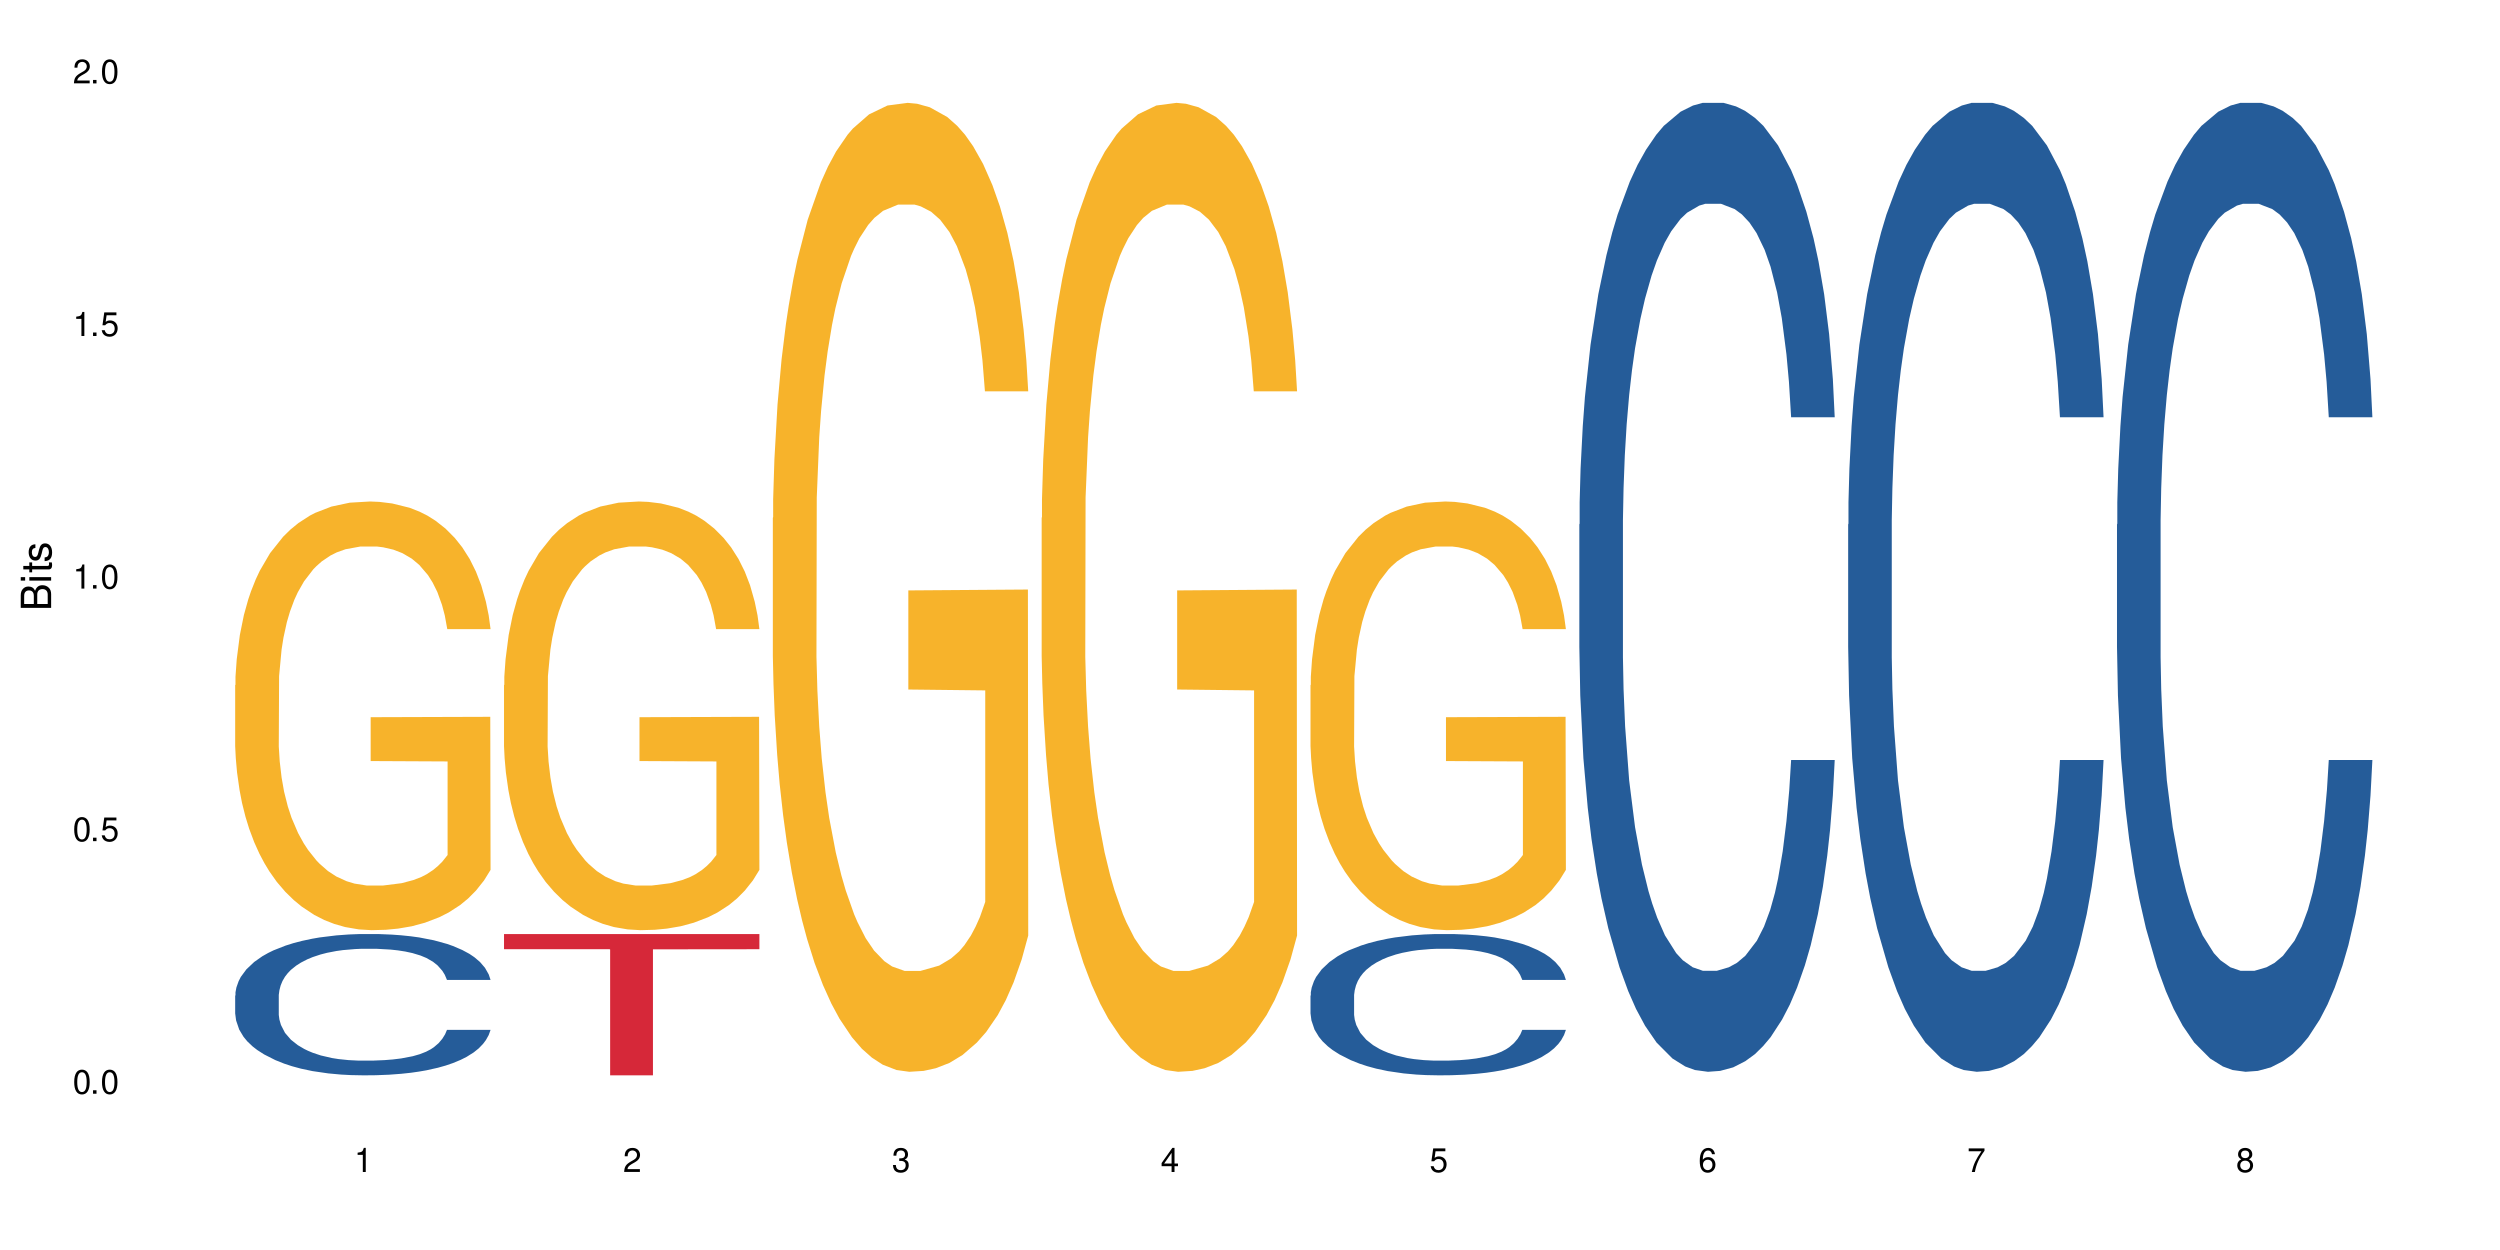
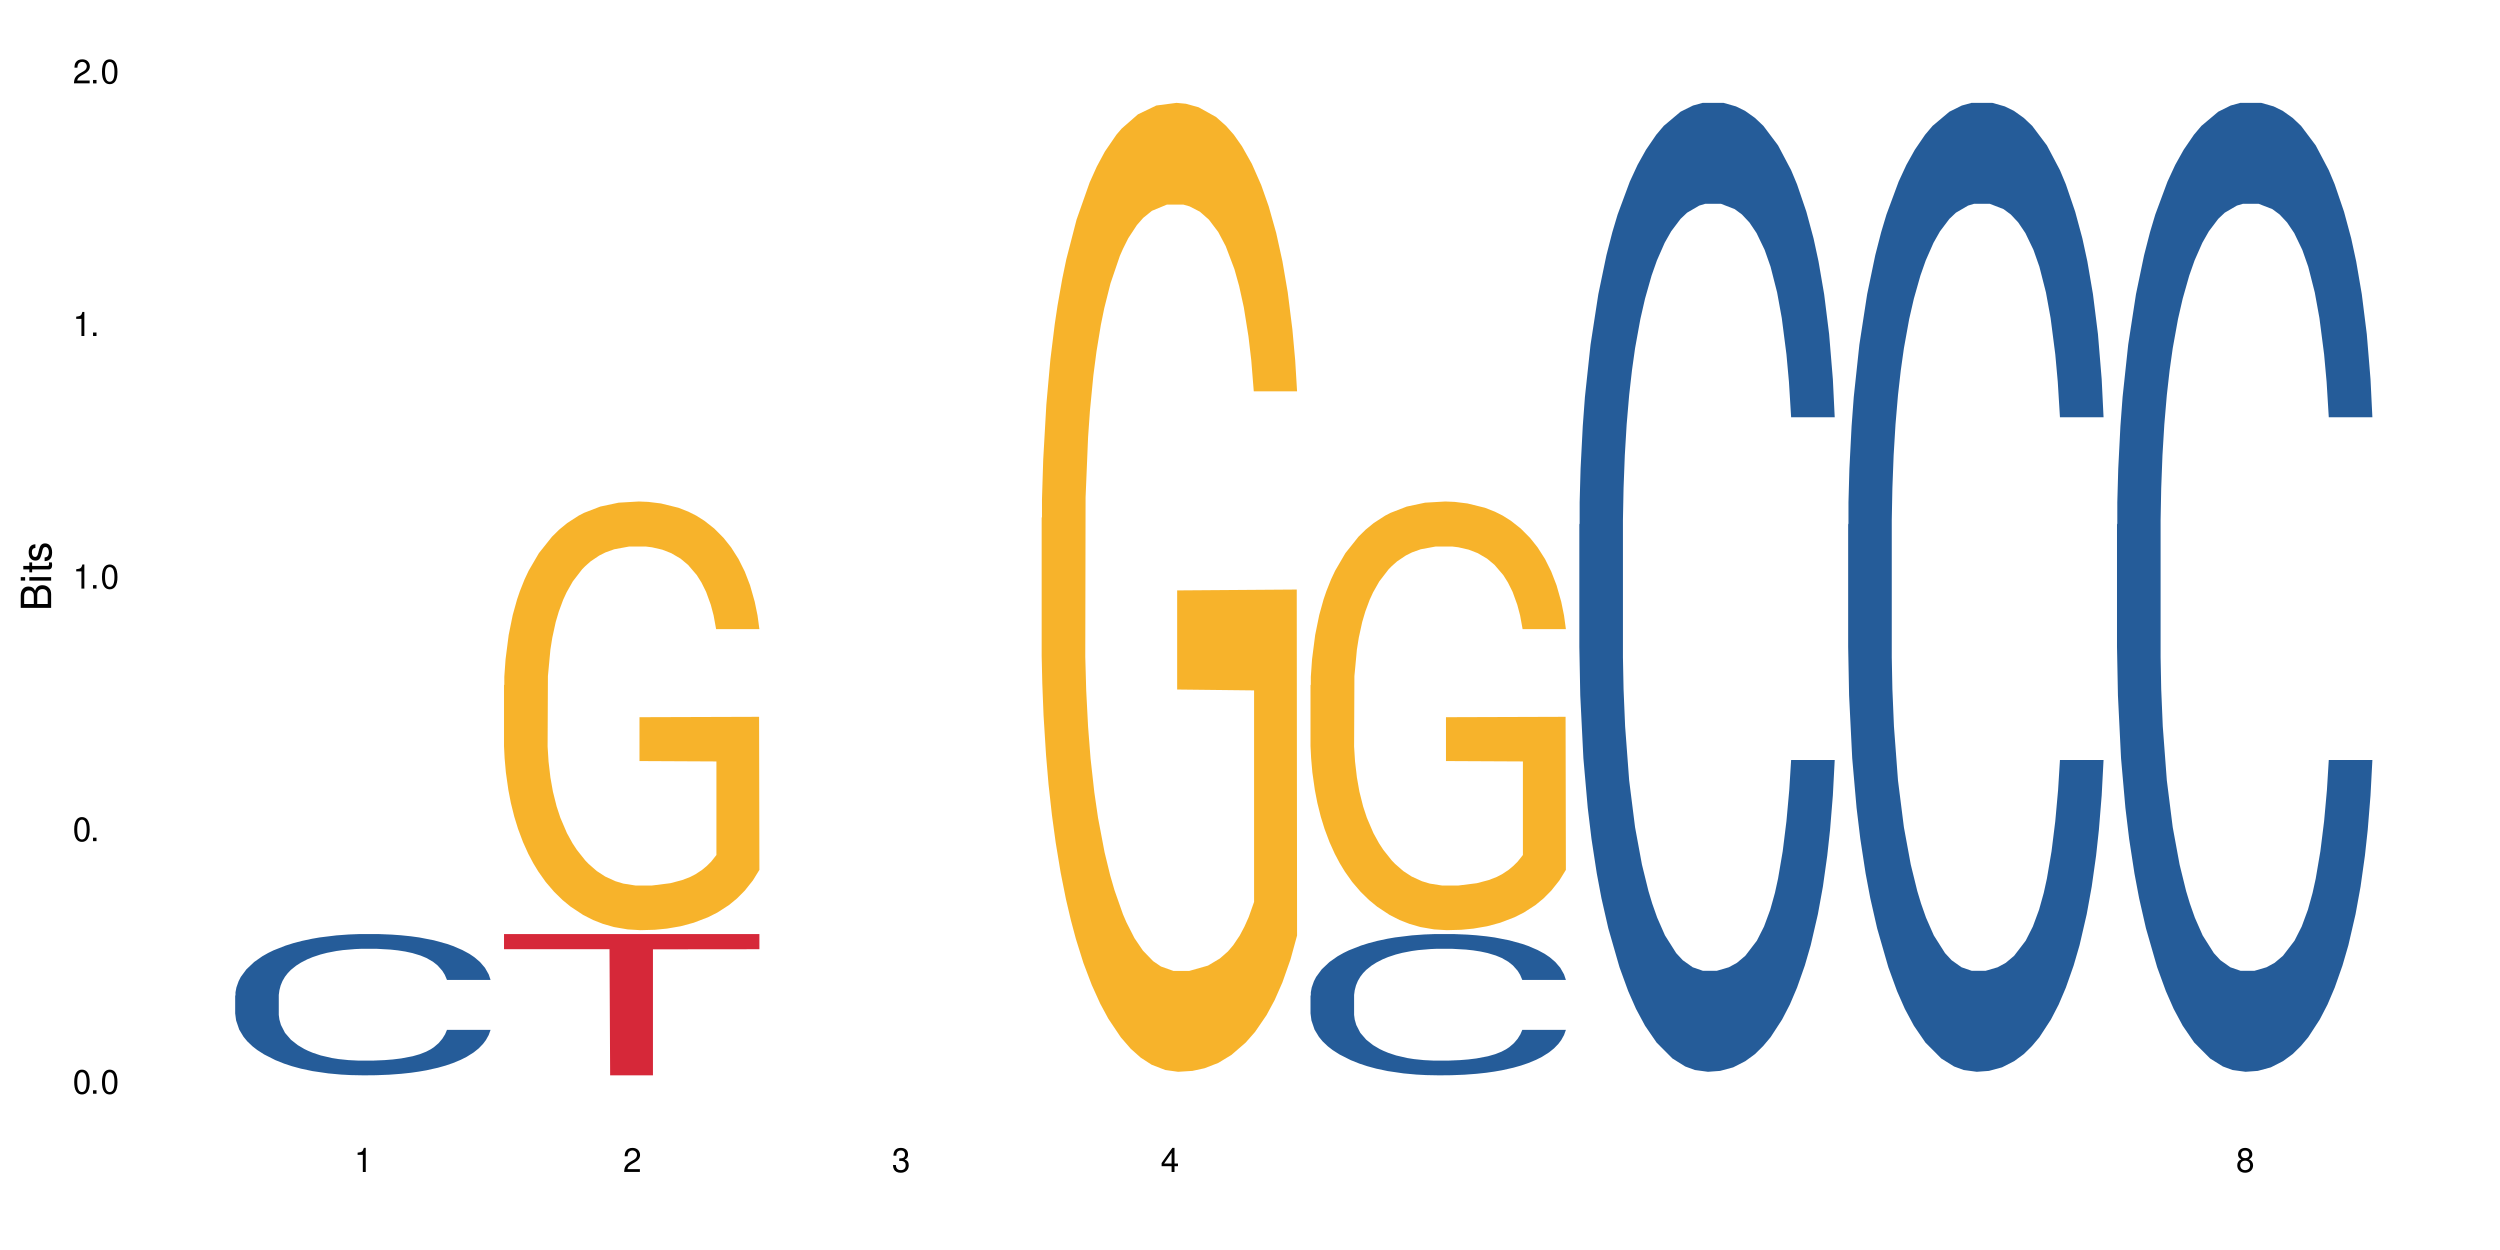
<svg xmlns="http://www.w3.org/2000/svg" xmlns:xlink="http://www.w3.org/1999/xlink" width="720" height="360" viewBox="0 0 720 360">
  <defs>
    <g>
      <g id="glyph-0-0">
</g>
      <g id="glyph-0-1">
        <path d="M 2.641 -6.938 C 2 -6.938 1.422 -6.656 1.078 -6.172 C 0.641 -5.562 0.406 -4.641 0.406 -3.359 C 0.406 -1.016 1.188 0.219 2.641 0.219 C 4.078 0.219 4.859 -1.016 4.859 -3.297 C 4.859 -4.641 4.656 -5.547 4.203 -6.172 C 3.844 -6.656 3.281 -6.938 2.641 -6.938 Z M 2.641 -6.188 C 3.547 -6.188 4 -5.25 4 -3.375 C 4 -1.406 3.562 -0.484 2.625 -0.484 C 1.734 -0.484 1.281 -1.438 1.281 -3.344 C 1.281 -5.25 1.734 -6.188 2.641 -6.188 Z M 2.641 -6.188 " />
      </g>
      <g id="glyph-0-2">
        <path d="M 1.828 -1 L 0.828 -1 L 0.828 0 L 1.828 0 Z M 1.828 -1 " />
      </g>
      <g id="glyph-0-3">
-         <path d="M 4.562 -6.797 L 1.062 -6.797 L 0.547 -3.094 L 1.328 -3.094 C 1.719 -3.562 2.047 -3.734 2.578 -3.734 C 3.484 -3.734 4.062 -3.109 4.062 -2.094 C 4.062 -1.125 3.484 -0.531 2.578 -0.531 C 1.828 -0.531 1.375 -0.906 1.188 -1.672 L 0.328 -1.672 C 0.453 -1.109 0.547 -0.844 0.75 -0.594 C 1.125 -0.078 1.828 0.219 2.594 0.219 C 3.969 0.219 4.922 -0.781 4.922 -2.219 C 4.922 -3.562 4.031 -4.484 2.719 -4.484 C 2.25 -4.484 1.859 -4.359 1.469 -4.062 L 1.734 -5.969 L 4.562 -5.969 Z M 4.562 -6.797 " />
-       </g>
+         </g>
      <g id="glyph-0-4">
        <path d="M 2.484 -4.938 L 2.484 0 L 3.328 0 L 3.328 -6.938 L 2.766 -6.938 C 2.469 -5.875 2.281 -5.734 0.984 -5.562 L 0.984 -4.938 Z M 2.484 -4.938 " />
      </g>
      <g id="glyph-0-5">
        <path d="M 4.859 -0.828 L 1.281 -0.828 C 1.359 -1.406 1.672 -1.781 2.5 -2.281 L 3.469 -2.828 C 4.406 -3.344 4.906 -4.062 4.906 -4.906 C 4.906 -5.484 4.672 -6.031 4.266 -6.406 C 3.859 -6.766 3.375 -6.938 2.719 -6.938 C 1.859 -6.938 1.219 -6.625 0.844 -6.031 C 0.609 -5.672 0.5 -5.234 0.484 -4.531 L 1.328 -4.531 C 1.359 -5.016 1.406 -5.281 1.531 -5.516 C 1.75 -5.938 2.188 -6.203 2.703 -6.203 C 3.469 -6.203 4.031 -5.641 4.031 -4.891 C 4.031 -4.344 3.719 -3.859 3.125 -3.516 L 2.234 -3 C 0.812 -2.172 0.406 -1.531 0.328 -0.016 L 4.859 -0.016 Z M 4.859 -0.828 " />
      </g>
      <g id="glyph-0-6">
        <path d="M 2.125 -3.188 L 2.578 -3.188 C 3.5 -3.188 3.984 -2.766 3.984 -1.922 C 3.984 -1.062 3.469 -0.531 2.594 -0.531 C 1.656 -0.531 1.203 -1 1.156 -2.016 L 0.312 -2.016 C 0.344 -1.453 0.438 -1.094 0.609 -0.781 C 0.953 -0.109 1.625 0.219 2.547 0.219 C 3.953 0.219 4.859 -0.625 4.859 -1.938 C 4.859 -2.828 4.516 -3.297 3.703 -3.594 C 4.344 -3.844 4.656 -4.328 4.656 -5.031 C 4.656 -6.219 3.875 -6.938 2.578 -6.938 C 1.203 -6.938 0.484 -6.172 0.453 -4.703 L 1.297 -4.703 C 1.312 -5.125 1.344 -5.359 1.453 -5.578 C 1.641 -5.969 2.062 -6.203 2.594 -6.203 C 3.344 -6.203 3.797 -5.75 3.797 -5 C 3.797 -4.516 3.609 -4.219 3.25 -4.047 C 3.016 -3.953 2.703 -3.922 2.125 -3.906 Z M 2.125 -3.188 " />
      </g>
      <g id="glyph-0-7">
        <path d="M 3.141 -1.672 L 3.141 0 L 3.984 0 L 3.984 -1.672 L 4.984 -1.672 L 4.984 -2.438 L 3.984 -2.438 L 3.984 -6.938 L 3.359 -6.938 L 0.266 -2.578 L 0.266 -1.672 Z M 3.141 -2.438 L 1 -2.438 L 3.141 -5.5 Z M 3.141 -2.438 " />
      </g>
      <g id="glyph-0-8">
-         <path d="M 4.781 -5.125 C 4.609 -6.266 3.891 -6.938 2.844 -6.938 C 2.094 -6.938 1.422 -6.578 1.031 -5.953 C 0.594 -5.266 0.406 -4.422 0.406 -3.172 C 0.406 -2 0.578 -1.25 0.984 -0.641 C 1.359 -0.078 1.953 0.219 2.703 0.219 C 3.984 0.219 4.922 -0.75 4.922 -2.094 C 4.922 -3.375 4.062 -4.281 2.844 -4.281 C 2.172 -4.281 1.641 -4.031 1.281 -3.516 C 1.281 -5.234 1.828 -6.188 2.797 -6.188 C 3.391 -6.188 3.797 -5.797 3.938 -5.125 Z M 2.734 -3.531 C 3.547 -3.531 4.062 -2.953 4.062 -2.031 C 4.062 -1.156 3.484 -0.531 2.703 -0.531 C 1.922 -0.531 1.328 -1.188 1.328 -2.078 C 1.328 -2.938 1.906 -3.531 2.734 -3.531 Z M 2.734 -3.531 " />
-       </g>
+         </g>
      <g id="glyph-0-9">
-         <path d="M 4.984 -6.797 L 0.438 -6.797 L 0.438 -5.969 L 4.109 -5.969 C 2.5 -3.656 1.828 -2.234 1.328 0 L 2.219 0 C 2.594 -2.172 3.453 -4.047 4.984 -6.094 Z M 4.984 -6.797 " />
-       </g>
+         </g>
      <g id="glyph-0-10">
        <path d="M 3.75 -3.656 C 4.469 -4.094 4.688 -4.438 4.688 -5.078 C 4.688 -6.172 3.844 -6.938 2.641 -6.938 C 1.438 -6.938 0.594 -6.172 0.594 -5.094 C 0.594 -4.438 0.812 -4.094 1.516 -3.656 C 0.734 -3.266 0.359 -2.703 0.359 -1.922 C 0.359 -0.656 1.281 0.219 2.641 0.219 C 3.984 0.219 4.922 -0.656 4.922 -1.922 C 4.922 -2.703 4.531 -3.266 3.75 -3.656 Z M 2.641 -6.188 C 3.359 -6.188 3.812 -5.75 3.812 -5.062 C 3.812 -4.406 3.344 -3.984 2.641 -3.984 C 1.922 -3.984 1.453 -4.406 1.453 -5.078 C 1.453 -5.75 1.922 -6.188 2.641 -6.188 Z M 2.641 -3.266 C 3.484 -3.266 4.062 -2.719 4.062 -1.906 C 4.062 -1.078 3.484 -0.531 2.625 -0.531 C 1.797 -0.531 1.219 -1.094 1.219 -1.906 C 1.219 -2.719 1.781 -3.266 2.641 -3.266 Z M 2.641 -3.266 " />
      </g>
      <g id="glyph-1-0">
</g>
      <g id="glyph-1-1">
        <path d="M 0 -0.953 L 0 -4.891 C 0 -5.719 -0.234 -6.344 -0.734 -6.797 C -1.188 -7.234 -1.812 -7.469 -2.5 -7.469 C -3.547 -7.469 -4.188 -7 -4.625 -5.875 C -4.984 -6.688 -5.625 -7.094 -6.531 -7.094 C -7.172 -7.094 -7.734 -6.859 -8.141 -6.391 C -8.562 -5.922 -8.75 -5.344 -8.75 -4.5 L -8.75 -0.953 Z M -4.984 -2.062 L -7.766 -2.062 L -7.766 -4.219 C -7.766 -4.844 -7.688 -5.203 -7.453 -5.5 C -7.219 -5.812 -6.859 -5.969 -6.375 -5.969 C -5.891 -5.969 -5.531 -5.812 -5.297 -5.5 C -5.062 -5.203 -4.984 -4.844 -4.984 -4.219 Z M -0.984 -2.062 L -4 -2.062 L -4 -4.781 C -4 -5.766 -3.438 -6.359 -2.484 -6.359 C -1.547 -6.359 -0.984 -5.766 -0.984 -4.781 Z M -0.984 -2.062 " />
      </g>
      <g id="glyph-1-2">
        <path d="M -6.281 -1.797 L -6.281 -0.797 L 0 -0.797 L 0 -1.797 Z M -8.75 -1.797 L -8.75 -0.797 L -7.484 -0.797 L -7.484 -1.797 Z M -8.75 -1.797 " />
      </g>
      <g id="glyph-1-3">
        <path d="M -6.281 -3.047 L -6.281 -2.016 L -8.016 -2.016 L -8.016 -1.016 L -6.281 -1.016 L -6.281 -0.172 L -5.469 -0.172 L -5.469 -1.016 L -0.719 -1.016 C -0.078 -1.016 0.281 -1.453 0.281 -2.234 C 0.281 -2.5 0.25 -2.719 0.188 -3.047 L -0.641 -3.047 C -0.609 -2.906 -0.594 -2.766 -0.594 -2.562 C -0.594 -2.141 -0.719 -2.016 -1.156 -2.016 L -5.469 -2.016 L -5.469 -3.047 Z M -6.281 -3.047 " />
      </g>
      <g id="glyph-1-4">
        <path d="M -4.531 -5.25 C -5.766 -5.25 -6.469 -4.422 -6.469 -2.969 C -6.469 -1.516 -5.719 -0.562 -4.547 -0.562 C -3.562 -0.562 -3.094 -1.062 -2.734 -2.562 L -2.516 -3.484 C -2.344 -4.188 -2.094 -4.469 -1.641 -4.469 C -1.047 -4.469 -0.641 -3.875 -0.641 -3 C -0.641 -2.453 -0.797 -2 -1.062 -1.75 C -1.25 -1.594 -1.422 -1.531 -1.875 -1.469 L -1.875 -0.406 C -0.422 -0.453 0.281 -1.266 0.281 -2.922 C 0.281 -4.5 -0.5 -5.516 -1.719 -5.516 C -2.656 -5.516 -3.172 -4.984 -3.469 -3.734 L -3.703 -2.766 C -3.891 -1.953 -4.156 -1.609 -4.594 -1.609 C -5.188 -1.609 -5.547 -2.125 -5.547 -2.938 C -5.547 -3.75 -5.203 -4.172 -4.531 -4.203 Z M -4.531 -5.25 " />
      </g>
    </g>
  </defs>
  <rect x="-72" y="-36" width="864" height="432" fill="rgb(100%, 100%, 100%)" fill-opacity="1" />
  <path fill-rule="nonzero" fill="rgb(14.51%, 36.078%, 60%)" fill-opacity="1" d="M 67.73 286.719 L 67.82 286.684 L 67.82 285.789 L 68.09 284.375 L 68.719 282.594 L 69.344 281.363 L 70.961 279.172 L 73.203 277.051 L 75.535 275.414 L 77.238 274.449 L 78.766 273.703 L 82.262 272.328 L 84.504 271.621 L 86.926 270.988 L 89.887 270.359 L 92.039 269.984 L 96.883 269.391 L 100.469 269.129 L 103.25 269.02 L 109.262 269.02 L 112.848 269.168 L 115.449 269.355 L 118.32 269.652 L 120.742 269.984 L 124.957 270.805 L 128.727 271.844 L 130.43 272.441 L 133.121 273.594 L 135.184 274.707 L 136.617 275.676 L 138.234 277.051 L 139.668 278.723 L 140.746 280.621 L 141.281 282.219 L 128.727 282.219 L 128.098 280.734 L 127.379 279.578 L 126.035 278.055 L 124.688 276.977 L 122.805 275.898 L 121.102 275.191 L 118.77 274.484 L 116.707 274.039 L 114.555 273.703 L 112.488 273.48 L 108.543 273.258 L 103.969 273.258 L 102.266 273.332 L 98.766 273.629 L 96.883 273.891 L 94.191 274.41 L 92.309 274.895 L 90.066 275.637 L 88.539 276.27 L 86.656 277.238 L 85.312 278.094 L 83.785 279.32 L 82.891 280.25 L 82.082 281.289 L 81.363 282.516 L 80.828 283.82 L 80.469 285.195 L 80.289 286.535 L 80.289 292.297 L 80.469 293.637 L 80.918 295.199 L 82.082 297.465 L 83.785 299.438 L 85.762 301 L 87.645 302.113 L 88.719 302.633 L 90.156 303.23 L 92.398 303.973 L 95.629 304.719 L 97.512 305.016 L 100.383 305.312 L 103.34 305.461 L 107.289 305.461 L 110.785 305.312 L 113.117 305.125 L 115.539 304.828 L 118.859 304.195 L 120.922 303.602 L 122.715 302.895 L 124.062 302.188 L 124.957 301.594 L 126.305 300.441 L 127.379 299.176 L 128.188 297.875 L 128.727 296.609 L 141.281 296.609 L 140.746 298.098 L 139.938 299.547 L 139.129 300.625 L 137.875 301.93 L 136.441 303.082 L 134.375 304.383 L 132.672 305.238 L 130.43 306.168 L 128.367 306.875 L 126.125 307.508 L 122.805 308.25 L 120.652 308.621 L 118.32 308.957 L 115.539 309.254 L 112.043 309.516 L 108.273 309.664 L 104.777 309.699 L 101.008 309.625 L 98.227 309.477 L 94.551 309.141 L 89.977 308.473 L 86.656 307.766 L 84.055 307.059 L 81.812 306.316 L 79.301 305.312 L 76.074 303.676 L 74.098 302.41 L 72.754 301.371 L 71.23 299.922 L 70.152 298.617 L 68.898 296.535 L 68 293.895 L 67.73 291.852 Z M 67.73 286.719 " />
-   <path fill-rule="nonzero" fill="rgb(96.863%, 70.196%, 16.863%)" fill-opacity="1" d="M 67.73 197.309 L 67.82 197.199 L 67.82 194.941 L 68.18 189.867 L 69.078 182.879 L 70.242 177.129 L 71.5 172.617 L 72.305 170.25 L 73.652 166.867 L 74.816 164.387 L 77.777 159.312 L 81.543 154.578 L 83.609 152.547 L 85.941 150.633 L 89.258 148.488 L 90.785 147.699 L 95.449 145.895 L 100.738 144.77 L 106.57 144.43 L 109.262 144.543 L 112.938 144.996 L 117.961 146.234 L 120.832 147.363 L 123.074 148.488 L 125.406 149.957 L 128.277 152.211 L 130.969 154.918 L 133.121 157.621 L 135.273 161.004 L 137.066 164.613 L 138.594 168.559 L 139.938 173.293 L 140.746 177.242 L 141.281 181.188 L 128.816 181.188 L 128.098 177.242 L 127.289 174.195 L 125.945 170.477 L 124.598 167.77 L 123.254 165.629 L 120.742 162.695 L 118.59 160.891 L 115.898 159.312 L 113.297 158.301 L 110.336 157.621 L 108.543 157.398 L 103.789 157.398 L 99.484 158.188 L 96.973 159.09 L 95.18 159.988 L 92.668 161.68 L 91.141 163.035 L 90.246 163.938 L 87.555 167.434 L 85.762 170.59 L 84.773 172.73 L 83.52 176.113 L 82.621 179.156 L 81.633 183.668 L 81.098 187.051 L 80.379 194.719 L 80.289 215.012 L 80.559 219.297 L 81.098 223.918 L 81.812 227.977 L 82.891 232.262 L 83.965 235.531 L 85.852 239.93 L 87.465 242.859 L 88.719 244.777 L 91.141 247.82 L 92.129 248.836 L 94.461 250.867 L 96.883 252.445 L 99.844 253.797 L 102.086 254.473 L 105.672 255.039 L 110.246 255.039 L 115.629 254.363 L 119.039 253.461 L 121.371 252.559 L 122.895 251.77 L 124.777 250.527 L 126.125 249.402 L 127.379 248.16 L 128.906 246.242 L 128.906 219.297 L 106.75 219.184 L 106.75 206.555 L 141.195 206.441 L 141.281 250.527 L 139.398 253.574 L 137.066 256.504 L 134.824 258.758 L 132.492 260.676 L 129.176 262.816 L 126.484 264.172 L 122.355 265.75 L 118.59 266.766 L 114.645 267.441 L 111.145 267.777 L 107.02 267.891 L 103.34 267.668 L 99.395 266.988 L 96.254 266.086 L 93.383 264.961 L 90.516 263.496 L 86.926 261.125 L 84.594 259.211 L 82.172 256.844 L 79.75 254.023 L 77.598 250.98 L 76.164 248.613 L 74.727 245.906 L 73.203 242.523 L 71.766 238.691 L 70.691 235.195 L 69.703 231.246 L 68.988 227.527 L 68.27 222.453 L 67.91 218.395 L 67.73 214.898 Z M 67.73 197.309 " />
  <path fill-rule="nonzero" fill="rgb(96.863%, 70.196%, 16.863%)" fill-opacity="1" d="M 145.156 197.309 L 145.242 197.199 L 145.242 194.941 L 145.602 189.867 L 146.5 182.879 L 147.664 177.129 L 148.922 172.617 L 149.73 170.25 L 151.074 166.867 L 152.242 164.387 L 155.199 159.312 L 158.969 154.578 L 161.031 152.547 L 163.363 150.633 L 166.684 148.488 L 168.207 147.699 L 172.871 145.895 L 178.164 144.77 L 183.992 144.43 L 186.684 144.543 L 190.363 144.996 L 195.387 146.234 L 198.254 147.363 L 200.496 148.488 L 202.828 149.957 L 205.699 152.211 L 208.391 154.918 L 210.543 157.621 L 212.695 161.004 L 214.492 164.613 L 216.016 168.559 L 217.359 173.293 L 218.168 177.242 L 218.707 181.188 L 206.238 181.188 L 205.52 177.242 L 204.715 174.195 L 203.367 170.477 L 202.023 167.77 L 200.676 165.629 L 198.164 162.695 L 196.012 160.891 L 193.32 159.312 L 190.723 158.301 L 187.762 157.621 L 185.969 157.398 L 181.211 157.398 L 176.906 158.188 L 174.395 159.09 L 172.602 159.988 L 170.09 161.68 L 168.566 163.035 L 167.668 163.938 L 164.977 167.434 L 163.184 170.59 L 162.195 172.73 L 160.941 176.113 L 160.043 179.156 L 159.059 183.668 L 158.52 187.051 L 157.801 194.719 L 157.711 215.012 L 157.98 219.297 L 158.52 223.918 L 159.238 227.977 L 160.312 232.262 L 161.391 235.531 L 163.273 239.93 L 164.887 242.859 L 166.145 244.777 L 168.566 247.82 L 169.551 248.836 L 171.883 250.867 L 174.305 252.445 L 177.266 253.797 L 179.508 254.473 L 183.098 255.039 L 187.672 255.039 L 193.055 254.363 L 196.461 253.461 L 198.793 252.559 L 200.32 251.77 L 202.203 250.527 L 203.547 249.402 L 204.805 248.16 L 206.328 246.242 L 206.328 219.297 L 184.172 219.184 L 184.172 206.555 L 218.617 206.441 L 218.707 250.527 L 216.824 253.574 L 214.492 256.504 L 212.25 258.758 L 209.918 260.676 L 206.598 262.816 L 203.906 264.172 L 199.781 265.75 L 196.012 266.766 L 192.066 267.441 L 188.566 267.777 L 184.441 267.891 L 180.766 267.668 L 176.816 266.988 L 173.68 266.086 L 170.809 264.961 L 167.938 263.496 L 164.352 261.125 L 162.016 259.211 L 159.594 256.844 L 157.172 254.023 L 155.02 250.98 L 153.586 248.613 L 152.152 245.906 L 150.625 242.523 L 149.191 238.691 L 148.113 235.195 L 147.129 231.246 L 146.41 227.527 L 145.691 222.453 L 145.332 218.395 L 145.156 214.898 Z M 145.156 197.309 " />
-   <path fill-rule="nonzero" fill="rgb(83.922%, 15.686%, 22.353%)" fill-opacity="1" d="M 145.156 269.02 L 218.707 269.02 L 218.707 273.375 L 188.051 273.41 L 188.051 309.699 L 175.719 309.699 L 175.719 273.449 L 175.539 273.375 L 145.156 273.375 Z M 145.156 269.02 " />
-   <path fill-rule="nonzero" fill="rgb(96.863%, 70.196%, 16.863%)" fill-opacity="1" d="M 222.578 149.145 L 222.668 148.891 L 222.668 143.793 L 223.027 132.324 L 223.922 116.523 L 225.09 103.527 L 226.344 93.332 L 227.152 87.98 L 228.496 80.336 L 229.664 74.73 L 232.625 63.262 L 236.391 52.559 L 238.453 47.973 L 240.785 43.641 L 244.105 38.797 L 245.629 37.016 L 250.293 32.938 L 255.586 30.387 L 261.418 29.625 L 264.109 29.879 L 267.785 30.898 L 272.809 33.699 L 275.68 36.25 L 277.922 38.797 L 280.254 42.109 L 283.125 47.207 L 285.816 53.324 L 287.969 59.441 L 290.121 67.086 L 291.914 75.238 L 293.438 84.16 L 294.785 94.863 L 295.59 103.781 L 296.129 112.703 L 283.66 112.703 L 282.945 103.781 L 282.137 96.902 L 280.793 88.492 L 279.445 82.375 L 278.102 77.535 L 275.59 70.906 L 273.438 66.832 L 270.746 63.262 L 268.145 60.969 L 265.184 59.441 L 263.391 58.93 L 258.637 58.93 L 254.332 60.715 L 251.82 62.754 L 250.023 64.793 L 247.512 68.613 L 245.988 71.672 L 245.094 73.711 L 242.402 81.609 L 240.605 88.746 L 239.621 93.59 L 238.363 101.234 L 237.469 108.113 L 236.48 118.309 L 235.941 125.953 L 235.227 143.281 L 235.137 189.152 L 235.406 198.836 L 235.941 209.285 L 236.66 218.461 L 237.738 228.145 L 238.812 235.535 L 240.695 245.473 L 242.312 252.098 L 243.566 256.434 L 245.988 263.312 L 246.977 265.605 L 249.309 270.191 L 251.73 273.762 L 254.691 276.82 L 256.934 278.348 L 260.52 279.621 L 265.094 279.621 L 270.477 278.094 L 273.887 276.055 L 276.219 274.016 L 277.742 272.23 L 279.625 269.43 L 280.973 266.879 L 282.227 264.078 L 283.75 259.746 L 283.75 198.836 L 261.598 198.582 L 261.598 170.039 L 296.039 169.785 L 296.129 269.43 L 294.246 276.309 L 291.914 282.934 L 289.672 288.031 L 287.34 292.363 L 284.02 297.207 L 281.328 300.266 L 277.203 303.832 L 273.438 306.125 L 269.488 307.656 L 265.992 308.418 L 261.867 308.676 L 258.188 308.164 L 254.242 306.637 L 251.102 304.598 L 248.23 302.047 L 245.359 298.734 L 241.773 293.383 L 239.441 289.051 L 237.02 283.699 L 234.598 277.328 L 232.445 270.449 L 231.008 265.098 L 229.574 258.98 L 228.051 251.336 L 226.613 242.672 L 225.539 234.77 L 224.551 225.852 L 223.832 217.441 L 223.117 205.973 L 222.758 196.801 L 222.578 188.898 Z M 222.578 149.145 " />
+   <path fill-rule="nonzero" fill="rgb(83.922%, 15.686%, 22.353%)" fill-opacity="1" d="M 145.156 269.02 L 218.707 269.02 L 218.707 273.375 L 188.051 273.41 L 188.051 309.699 L 175.719 309.699 L 175.539 273.375 L 145.156 273.375 Z M 145.156 269.02 " />
  <path fill-rule="nonzero" fill="rgb(96.863%, 70.196%, 16.863%)" fill-opacity="1" d="M 300 149.145 L 300.09 148.891 L 300.09 143.793 L 300.449 132.324 L 301.348 116.523 L 302.512 103.527 L 303.77 93.332 L 304.574 87.98 L 305.922 80.336 L 307.086 74.73 L 310.047 63.262 L 313.816 52.559 L 315.879 47.973 L 318.211 43.641 L 321.527 38.797 L 323.055 37.016 L 327.719 32.938 L 333.012 30.387 L 338.84 29.625 L 341.531 29.879 L 345.207 30.898 L 350.23 33.699 L 353.102 36.25 L 355.344 38.797 L 357.676 42.109 L 360.547 47.207 L 363.238 53.324 L 365.391 59.441 L 367.543 67.086 L 369.336 75.238 L 370.863 84.16 L 372.207 94.863 L 373.016 103.781 L 373.555 112.703 L 361.086 112.703 L 360.367 103.781 L 359.559 96.902 L 358.215 88.492 L 356.871 82.375 L 355.523 77.535 L 353.012 70.906 L 350.859 66.832 L 348.168 63.262 L 345.566 60.969 L 342.609 59.441 L 340.812 58.93 L 336.059 58.93 L 331.754 60.715 L 329.242 62.754 L 327.449 64.793 L 324.938 68.613 L 323.414 71.672 L 322.516 73.711 L 319.824 81.609 L 318.031 88.746 L 317.043 93.59 L 315.789 101.234 L 314.891 108.113 L 313.902 118.309 L 313.367 125.953 L 312.648 143.281 L 312.559 189.152 L 312.828 198.836 L 313.367 209.285 L 314.082 218.461 L 315.16 228.145 L 316.234 235.535 L 318.121 245.473 L 319.734 252.098 L 320.992 256.434 L 323.414 263.312 L 324.398 265.605 L 326.73 270.191 L 329.152 273.762 L 332.113 276.82 L 334.355 278.348 L 337.941 279.621 L 342.52 279.621 L 347.898 278.094 L 351.309 276.055 L 353.641 274.016 L 355.164 272.23 L 357.047 269.43 L 358.395 266.879 L 359.648 264.078 L 361.176 259.746 L 361.176 198.836 L 339.02 198.582 L 339.02 170.039 L 373.465 169.785 L 373.555 269.43 L 371.668 276.309 L 369.336 282.934 L 367.094 288.031 L 364.762 292.363 L 361.445 297.207 L 358.754 300.266 L 354.629 303.832 L 350.859 306.125 L 346.914 307.656 L 343.414 308.418 L 339.289 308.676 L 335.609 308.164 L 331.664 306.637 L 328.523 304.598 L 325.656 302.047 L 322.785 298.734 L 319.195 293.383 L 316.863 289.051 L 314.441 283.699 L 312.02 277.328 L 309.867 270.449 L 308.434 265.098 L 306.996 258.98 L 305.473 251.336 L 304.039 242.672 L 302.961 234.77 L 301.973 225.852 L 301.258 217.441 L 300.539 205.973 L 300.18 196.801 L 300 188.898 Z M 300 149.145 " />
  <path fill-rule="nonzero" fill="rgb(14.51%, 36.078%, 60%)" fill-opacity="1" d="M 377.426 286.719 L 377.516 286.684 L 377.516 285.789 L 377.781 284.375 L 378.41 282.594 L 379.039 281.363 L 380.652 279.172 L 382.895 277.051 L 385.227 275.414 L 386.934 274.449 L 388.457 273.703 L 391.957 272.328 L 394.199 271.621 L 396.621 270.988 L 399.578 270.359 L 401.734 269.984 L 406.574 269.391 L 410.164 269.129 L 412.945 269.02 L 418.953 269.02 L 422.543 269.168 L 425.145 269.355 L 428.016 269.652 L 430.438 269.984 L 434.652 270.805 L 438.418 271.844 L 440.125 272.441 L 442.812 273.594 L 444.879 274.707 L 446.312 275.676 L 447.926 277.051 L 449.363 278.723 L 450.438 280.621 L 450.977 282.219 L 438.418 282.219 L 437.789 280.734 L 437.074 279.578 L 435.727 278.055 L 434.383 276.977 L 432.5 275.898 L 430.793 275.191 L 428.461 274.484 L 426.398 274.039 L 424.246 273.703 L 422.184 273.48 L 418.238 273.258 L 413.664 273.258 L 411.957 273.332 L 408.461 273.629 L 406.574 273.891 L 403.887 274.41 L 402 274.895 L 399.758 275.637 L 398.234 276.27 L 396.352 277.238 L 395.004 278.094 L 393.48 279.32 L 392.582 280.25 L 391.777 281.289 L 391.059 282.516 L 390.52 283.82 L 390.16 285.195 L 389.98 286.535 L 389.98 292.297 L 390.16 293.637 L 390.609 295.199 L 391.777 297.465 L 393.48 299.438 L 395.453 301 L 397.336 302.113 L 398.414 302.633 L 399.848 303.23 L 402.09 303.973 L 405.32 304.719 L 407.203 305.016 L 410.074 305.312 L 413.035 305.461 L 416.98 305.461 L 420.48 305.312 L 422.812 305.125 L 425.234 304.828 L 428.551 304.195 L 430.613 303.602 L 432.41 302.895 L 433.754 302.188 L 434.652 301.594 L 435.996 300.441 L 437.074 299.176 L 437.879 297.875 L 438.418 296.609 L 450.977 296.609 L 450.438 298.098 L 449.633 299.547 L 448.824 300.625 L 447.566 301.93 L 446.133 303.082 L 444.07 304.383 L 442.367 305.238 L 440.125 306.168 L 438.059 306.875 L 435.816 307.508 L 432.5 308.25 L 430.348 308.621 L 428.016 308.957 L 425.234 309.254 L 421.734 309.516 L 417.969 309.664 L 414.469 309.699 L 410.703 309.625 L 407.922 309.477 L 404.242 309.141 L 399.668 308.473 L 396.352 307.766 L 393.75 307.059 L 391.508 306.316 L 388.996 305.312 L 385.766 303.676 L 383.793 302.41 L 382.449 301.371 L 380.922 299.922 L 379.848 298.617 L 378.59 296.535 L 377.695 293.895 L 377.426 291.852 Z M 377.426 286.719 " />
  <path fill-rule="nonzero" fill="rgb(96.863%, 70.196%, 16.863%)" fill-opacity="1" d="M 377.426 197.309 L 377.516 197.199 L 377.516 194.941 L 377.871 189.867 L 378.77 182.879 L 379.938 177.129 L 381.191 172.617 L 382 170.25 L 383.344 166.867 L 384.512 164.387 L 387.469 159.312 L 391.238 154.578 L 393.301 152.547 L 395.633 150.633 L 398.953 148.488 L 400.477 147.699 L 405.141 145.895 L 410.434 144.77 L 416.262 144.43 L 418.953 144.543 L 422.633 144.996 L 427.656 146.234 L 430.527 147.363 L 432.77 148.488 L 435.102 149.957 L 437.969 152.211 L 440.66 154.918 L 442.812 157.621 L 444.969 161.004 L 446.762 164.613 L 448.285 168.559 L 449.633 173.293 L 450.438 177.242 L 450.977 181.188 L 438.508 181.188 L 437.789 177.242 L 436.984 174.195 L 435.637 170.477 L 434.293 167.77 L 432.949 165.629 L 430.438 162.695 L 428.281 160.891 L 425.594 159.312 L 422.992 158.301 L 420.031 157.621 L 418.238 157.398 L 413.484 157.398 L 409.176 158.188 L 406.664 159.09 L 404.871 159.988 L 402.359 161.68 L 400.836 163.035 L 399.938 163.938 L 397.246 167.434 L 395.453 170.59 L 394.469 172.73 L 393.211 176.113 L 392.312 179.156 L 391.328 183.668 L 390.789 187.051 L 390.07 194.719 L 389.98 215.012 L 390.25 219.297 L 390.789 223.918 L 391.508 227.977 L 392.582 232.262 L 393.66 235.531 L 395.543 239.93 L 397.156 242.859 L 398.414 244.777 L 400.836 247.82 L 401.82 248.836 L 404.156 250.867 L 406.574 252.445 L 409.535 253.797 L 411.777 254.473 L 415.367 255.039 L 419.941 255.039 L 425.324 254.363 L 428.73 253.461 L 431.062 252.559 L 432.59 251.77 L 434.473 250.527 L 435.816 249.402 L 437.074 248.16 L 438.598 246.242 L 438.598 219.297 L 416.441 219.184 L 416.441 206.555 L 450.887 206.441 L 450.977 250.527 L 449.094 253.574 L 446.762 256.504 L 444.52 258.758 L 442.188 260.676 L 438.867 262.816 L 436.176 264.172 L 432.051 265.75 L 428.281 266.766 L 424.336 267.441 L 420.84 267.777 L 416.711 267.891 L 413.035 267.668 L 409.086 266.988 L 405.949 266.086 L 403.078 264.961 L 400.207 263.496 L 396.621 261.125 L 394.289 259.211 L 391.867 256.844 L 389.445 254.023 L 387.293 250.98 L 385.855 248.613 L 384.422 245.906 L 382.895 242.523 L 381.461 238.691 L 380.383 235.195 L 379.398 231.246 L 378.68 227.527 L 377.961 222.453 L 377.605 218.395 L 377.426 214.898 Z M 377.426 197.309 " />
  <path fill-rule="nonzero" fill="rgb(14.51%, 36.078%, 60%)" fill-opacity="1" d="M 454.848 151.039 L 454.938 150.785 L 454.938 144.66 L 455.207 134.969 L 455.836 122.727 L 456.461 114.309 L 458.078 99.258 L 460.32 84.719 L 462.652 73.496 L 464.355 66.863 L 465.879 61.762 L 469.379 52.324 L 471.621 47.48 L 474.043 43.141 L 477.004 38.805 L 479.156 36.254 L 484 32.176 L 487.586 30.391 L 490.367 29.625 L 496.379 29.625 L 499.965 30.645 L 502.566 31.918 L 505.438 33.961 L 507.859 36.254 L 512.074 41.867 L 515.844 49.008 L 517.547 53.09 L 520.238 60.996 L 522.301 68.648 L 523.734 75.281 L 525.352 84.719 L 526.785 96.199 L 527.863 109.207 L 528.398 120.176 L 515.844 120.176 L 515.215 109.973 L 514.496 102.066 L 513.152 91.605 L 511.805 84.211 L 509.922 76.812 L 508.219 71.965 L 505.887 67.121 L 503.824 64.059 L 501.672 61.762 L 499.605 60.234 L 495.66 58.703 L 491.086 58.703 L 489.383 59.211 L 485.883 61.254 L 484 63.039 L 481.309 66.609 L 479.426 69.926 L 477.184 75.027 L 475.656 79.363 L 473.773 85.996 L 472.43 91.863 L 470.902 100.277 L 470.008 106.656 L 469.199 113.797 L 468.48 122.215 L 467.945 131.145 L 467.586 140.582 L 467.406 149.762 L 467.406 189.301 L 467.586 198.48 L 468.035 209.195 L 469.199 224.754 L 470.902 238.273 L 472.879 248.988 L 474.762 256.641 L 475.836 260.211 L 477.273 264.293 L 479.516 269.395 L 482.742 274.496 L 484.629 276.535 L 487.496 278.574 L 490.457 279.598 L 494.406 279.598 L 497.902 278.574 L 500.234 277.301 L 502.656 275.258 L 505.977 270.922 L 508.039 266.844 L 509.832 261.996 L 511.18 257.148 L 512.074 253.066 L 513.422 245.16 L 514.496 236.488 L 515.305 227.562 L 515.844 218.887 L 528.398 218.887 L 527.863 229.09 L 527.055 239.039 L 526.246 246.438 L 524.992 255.363 L 523.555 263.27 L 521.492 272.199 L 519.789 278.066 L 517.547 284.441 L 515.484 289.289 L 513.242 293.625 L 509.922 298.727 L 507.77 301.277 L 505.438 303.574 L 502.656 305.613 L 499.16 307.398 L 495.391 308.418 L 491.895 308.676 L 488.125 308.164 L 485.344 307.145 L 481.668 304.848 L 477.094 300.258 L 473.773 295.41 L 471.172 290.562 L 468.93 285.461 L 466.418 278.574 L 463.191 267.352 L 461.215 258.68 L 459.871 251.539 L 458.348 241.59 L 457.27 232.664 L 456.016 218.379 L 455.117 200.27 L 454.848 186.238 Z M 454.848 151.039 " />
  <path fill-rule="nonzero" fill="rgb(14.51%, 36.078%, 60%)" fill-opacity="1" d="M 532.27 151.039 L 532.359 150.785 L 532.359 144.66 L 532.629 134.969 L 533.258 122.727 L 533.887 114.309 L 535.5 99.258 L 537.742 84.719 L 540.074 73.496 L 541.777 66.863 L 543.305 61.762 L 546.801 52.324 L 549.043 47.48 L 551.465 43.141 L 554.426 38.805 L 556.578 36.254 L 561.422 32.176 L 565.012 30.391 L 567.793 29.625 L 573.801 29.625 L 577.391 30.645 L 579.992 31.918 L 582.859 33.961 L 585.281 36.254 L 589.5 41.867 L 593.266 49.008 L 594.969 53.09 L 597.66 60.996 L 599.723 68.648 L 601.16 75.281 L 602.773 84.719 L 604.207 96.199 L 605.285 109.207 L 605.824 120.176 L 593.266 120.176 L 592.637 109.973 L 591.922 102.066 L 590.574 91.605 L 589.23 84.211 L 587.344 76.812 L 585.641 71.965 L 583.309 67.121 L 581.246 64.059 L 579.094 61.762 L 577.031 60.234 L 573.082 58.703 L 568.508 58.703 L 566.805 59.211 L 563.305 61.254 L 561.422 63.039 L 558.73 66.609 L 556.848 69.926 L 554.605 75.027 L 553.082 79.363 L 551.199 85.996 L 549.852 91.863 L 548.328 100.277 L 547.43 106.656 L 546.621 113.797 L 545.906 122.215 L 545.367 131.145 L 545.008 140.582 L 544.828 149.762 L 544.828 189.301 L 545.008 198.48 L 545.457 209.195 L 546.621 224.754 L 548.328 238.273 L 550.301 248.988 L 552.184 256.641 L 553.262 260.211 L 554.695 264.293 L 556.938 269.395 L 560.168 274.496 L 562.051 276.535 L 564.922 278.574 L 567.883 279.598 L 571.828 279.598 L 575.324 278.574 L 577.656 277.301 L 580.078 275.258 L 583.398 270.922 L 585.461 266.844 L 587.254 261.996 L 588.602 257.148 L 589.5 253.066 L 590.844 245.16 L 591.922 236.488 L 592.727 227.562 L 593.266 218.887 L 605.824 218.887 L 605.285 229.09 L 604.477 239.039 L 603.672 246.438 L 602.414 255.363 L 600.98 263.27 L 598.918 272.199 L 597.211 278.066 L 594.969 284.441 L 592.906 289.289 L 590.664 293.625 L 587.344 298.727 L 585.191 301.277 L 582.859 303.574 L 580.078 305.613 L 576.582 307.398 L 572.816 308.418 L 569.316 308.676 L 565.551 308.164 L 562.77 307.145 L 559.09 304.848 L 554.516 300.258 L 551.199 295.41 L 548.598 290.562 L 546.355 285.461 L 543.844 278.574 L 540.613 267.352 L 538.641 258.68 L 537.293 251.539 L 535.77 241.59 L 534.691 232.664 L 533.438 218.379 L 532.539 200.27 L 532.27 186.238 Z M 532.27 151.039 " />
  <path fill-rule="nonzero" fill="rgb(14.51%, 36.078%, 60%)" fill-opacity="1" d="M 609.695 151.039 L 609.785 150.785 L 609.785 144.66 L 610.055 134.969 L 610.68 122.727 L 611.309 114.309 L 612.922 99.258 L 615.164 84.719 L 617.5 73.496 L 619.203 66.863 L 620.727 61.762 L 624.227 52.324 L 626.469 47.48 L 628.891 43.141 L 631.852 38.805 L 634.004 36.254 L 638.848 32.176 L 642.434 30.391 L 645.215 29.625 L 651.223 29.625 L 654.812 30.645 L 657.414 31.918 L 660.285 33.961 L 662.707 36.254 L 666.922 41.867 L 670.688 49.008 L 672.395 53.09 L 675.086 60.996 L 677.148 68.648 L 678.582 75.281 L 680.195 84.719 L 681.633 96.199 L 682.707 109.207 L 683.246 120.176 L 670.688 120.176 L 670.062 109.973 L 669.344 102.066 L 667.996 91.605 L 666.652 84.211 L 664.77 76.812 L 663.066 71.965 L 660.734 67.121 L 658.668 64.059 L 656.516 61.762 L 654.453 60.234 L 650.508 58.703 L 645.934 58.703 L 644.227 59.211 L 640.73 61.254 L 638.848 63.039 L 636.156 66.609 L 634.273 69.926 L 632.027 75.027 L 630.504 79.363 L 628.621 85.996 L 627.273 91.863 L 625.75 100.277 L 624.852 106.656 L 624.047 113.797 L 623.328 122.215 L 622.789 131.145 L 622.43 140.582 L 622.254 149.762 L 622.254 189.301 L 622.43 198.48 L 622.879 209.195 L 624.047 224.754 L 625.75 238.273 L 627.723 248.988 L 629.605 256.641 L 630.684 260.211 L 632.117 264.293 L 634.363 269.395 L 637.59 274.496 L 639.473 276.535 L 642.344 278.574 L 645.305 279.598 L 649.25 279.598 L 652.75 278.574 L 655.082 277.301 L 657.504 275.258 L 660.82 270.922 L 662.887 266.844 L 664.68 261.996 L 666.023 257.148 L 666.922 253.066 L 668.266 245.16 L 669.344 236.488 L 670.152 227.562 L 670.688 218.887 L 683.246 218.887 L 682.707 229.09 L 681.902 239.039 L 681.094 246.438 L 679.84 255.363 L 678.402 263.27 L 676.34 272.199 L 674.637 278.066 L 672.395 284.441 L 670.332 289.289 L 668.086 293.625 L 664.77 298.727 L 662.617 301.277 L 660.285 303.574 L 657.504 305.613 L 654.004 307.398 L 650.238 308.418 L 646.738 308.676 L 642.973 308.164 L 640.191 307.145 L 636.516 304.848 L 631.941 300.258 L 628.621 295.41 L 626.02 290.562 L 623.777 285.461 L 621.266 278.574 L 618.035 267.352 L 616.062 258.68 L 614.719 251.539 L 613.191 241.59 L 612.117 232.664 L 610.859 218.379 L 609.965 200.27 L 609.695 186.238 Z M 609.695 151.039 " />
  <g fill="rgb(0%, 0%, 0%)" fill-opacity="1">
    <use xlink:href="#glyph-0-1" x="20.965" y="314.993" />
    <use xlink:href="#glyph-0-2" x="25.965" y="314.993" />
    <use xlink:href="#glyph-0-1" x="28.965" y="314.993" />
  </g>
  <g fill="rgb(0%, 0%, 0%)" fill-opacity="1">
    <use xlink:href="#glyph-0-1" x="20.965" y="242.251" />
    <use xlink:href="#glyph-0-2" x="25.965" y="242.251" />
    <use xlink:href="#glyph-0-3" x="28.965" y="242.251" />
  </g>
  <g fill="rgb(0%, 0%, 0%)" fill-opacity="1">
    <use xlink:href="#glyph-0-4" x="20.965" y="169.509" />
    <use xlink:href="#glyph-0-2" x="25.965" y="169.509" />
    <use xlink:href="#glyph-0-1" x="28.965" y="169.509" />
  </g>
  <g fill="rgb(0%, 0%, 0%)" fill-opacity="1">
    <use xlink:href="#glyph-0-4" x="20.965" y="96.767" />
    <use xlink:href="#glyph-0-2" x="25.965" y="96.767" />
    <use xlink:href="#glyph-0-3" x="28.965" y="96.767" />
  </g>
  <g fill="rgb(0%, 0%, 0%)" fill-opacity="1">
    <use xlink:href="#glyph-0-5" x="20.965" y="24.024" />
    <use xlink:href="#glyph-0-2" x="25.965" y="24.024" />
    <use xlink:href="#glyph-0-1" x="28.965" y="24.024" />
  </g>
  <g fill="rgb(0%, 0%, 0%)" fill-opacity="1">
    <use xlink:href="#glyph-0-4" x="102.008" y="337.532" />
  </g>
  <g fill="rgb(0%, 0%, 0%)" fill-opacity="1">
    <use xlink:href="#glyph-0-5" x="179.43" y="337.532" />
  </g>
  <g fill="rgb(0%, 0%, 0%)" fill-opacity="1">
    <use xlink:href="#glyph-0-6" x="256.855" y="337.532" />
  </g>
  <g fill="rgb(0%, 0%, 0%)" fill-opacity="1">
    <use xlink:href="#glyph-0-7" x="334.277" y="337.532" />
  </g>
  <g fill="rgb(0%, 0%, 0%)" fill-opacity="1">
    <use xlink:href="#glyph-0-3" x="411.699" y="337.532" />
  </g>
  <g fill="rgb(0%, 0%, 0%)" fill-opacity="1">
    <use xlink:href="#glyph-0-8" x="489.125" y="337.532" />
  </g>
  <g fill="rgb(0%, 0%, 0%)" fill-opacity="1">
    <use xlink:href="#glyph-0-9" x="566.547" y="337.532" />
  </g>
  <g fill="rgb(0%, 0%, 0%)" fill-opacity="1">
    <use xlink:href="#glyph-0-10" x="643.969" y="337.532" />
  </g>
  <g fill="rgb(0%, 0%, 0%)" fill-opacity="1">
    <use xlink:href="#glyph-1-1" x="14.725" y="176.012" />
    <use xlink:href="#glyph-1-2" x="14.725" y="168.012" />
    <use xlink:href="#glyph-1-3" x="14.725" y="165.012" />
    <use xlink:href="#glyph-1-4" x="14.725" y="162.012" />
  </g>
</svg>